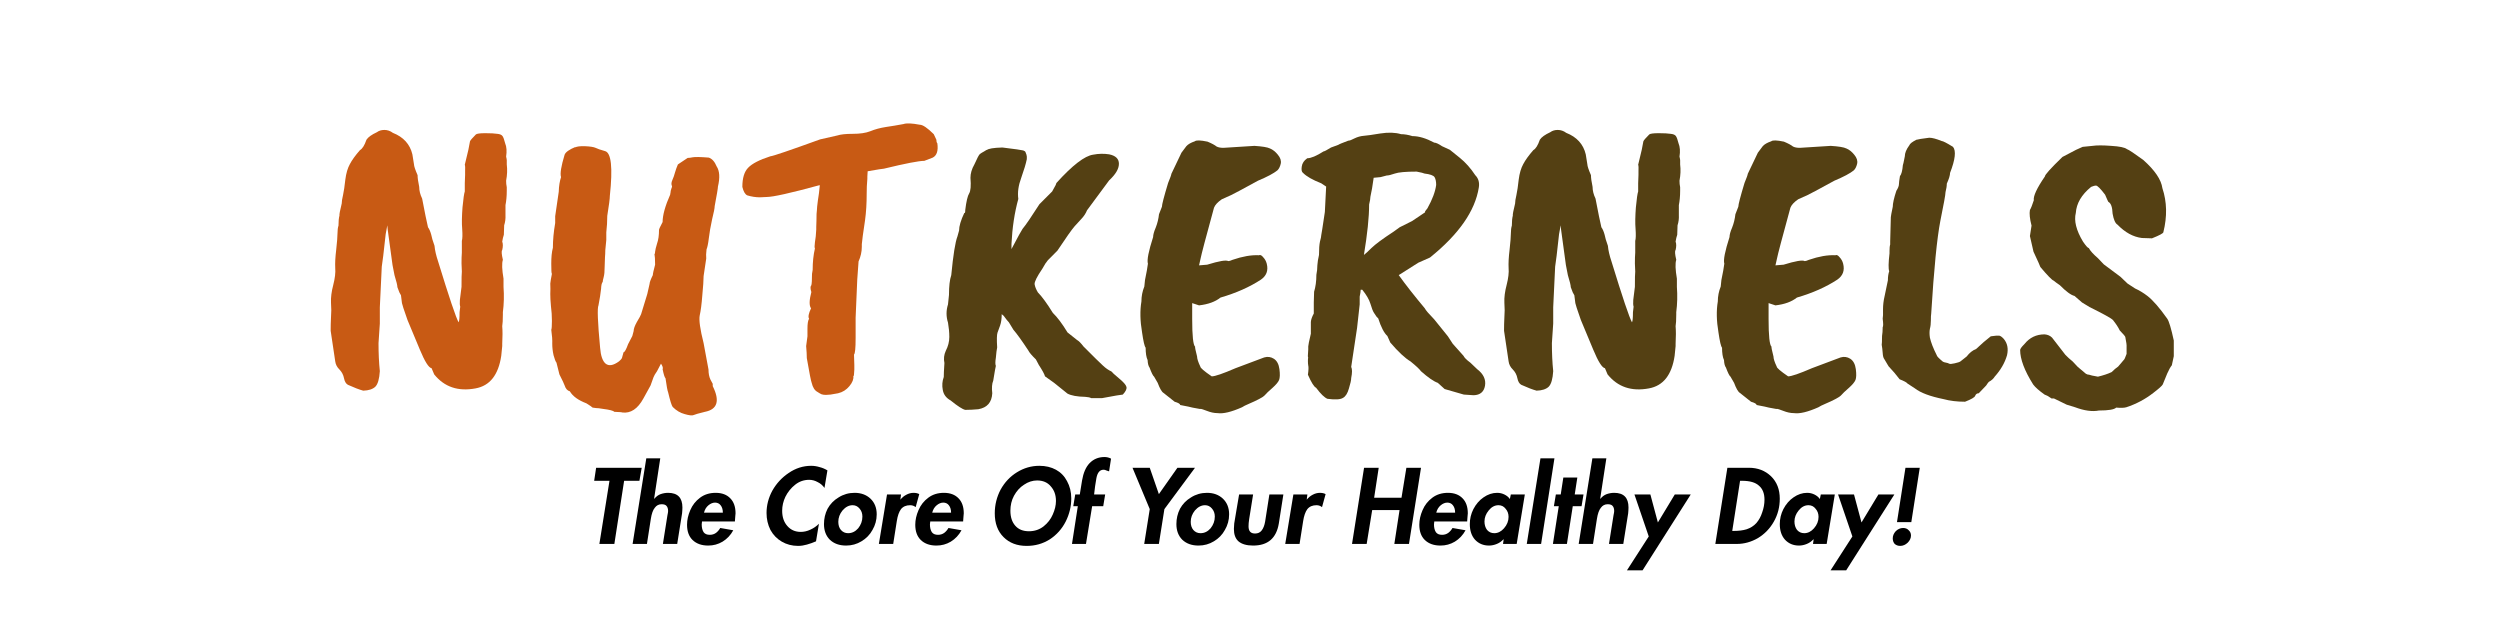
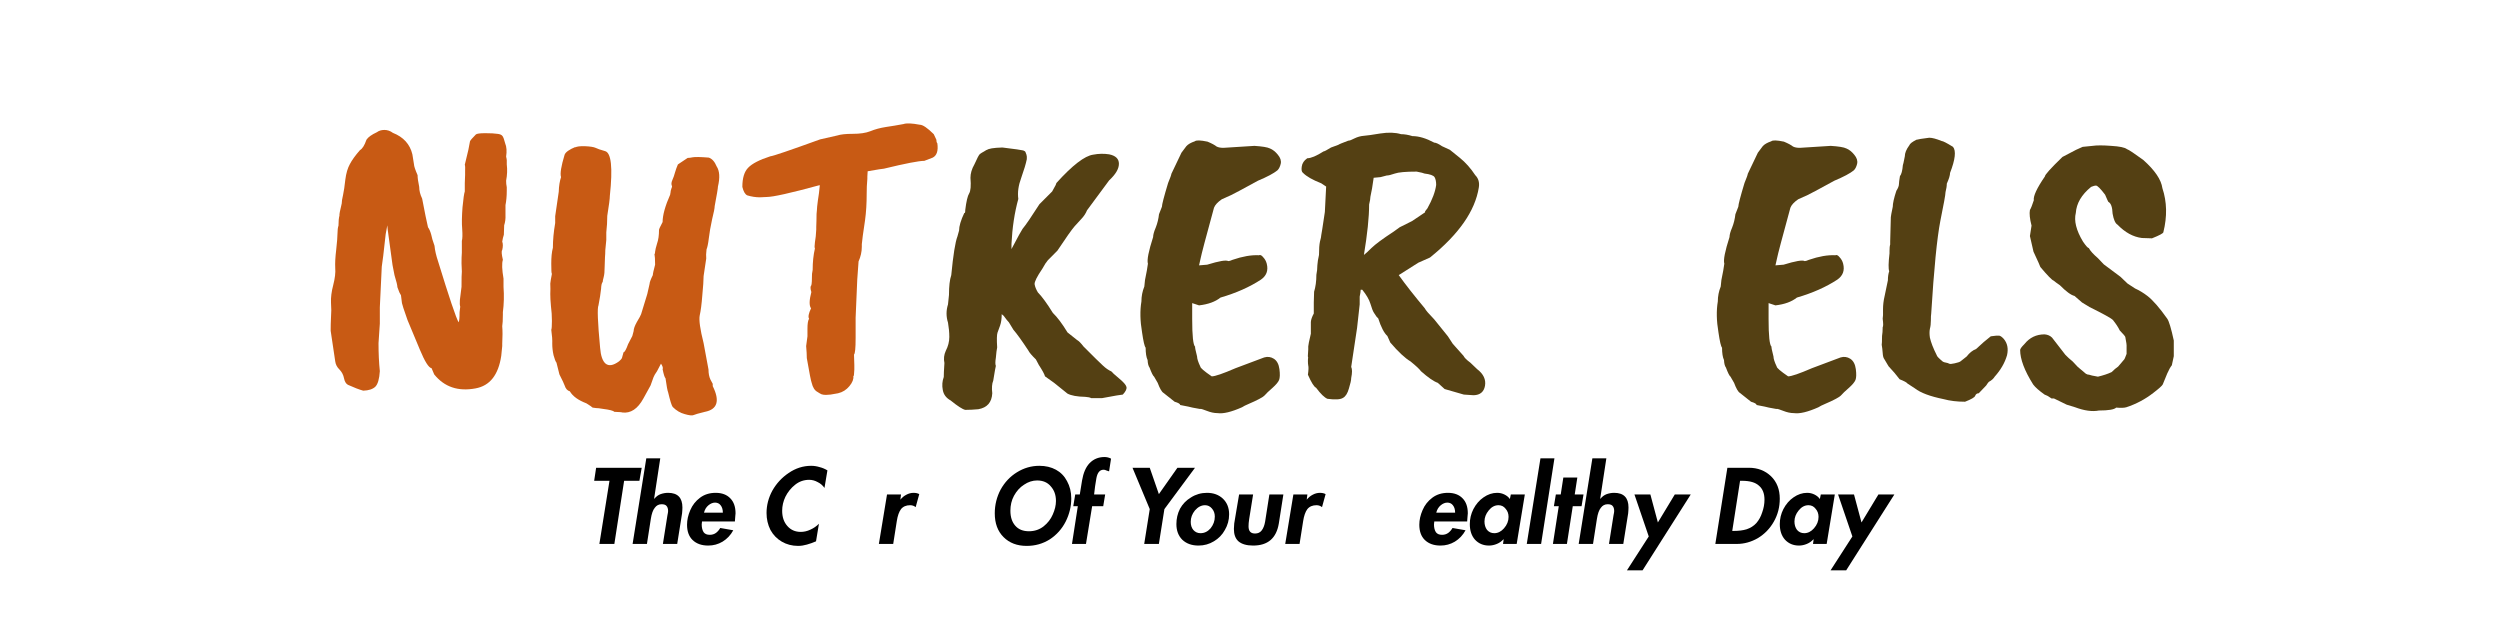
<svg xmlns="http://www.w3.org/2000/svg" width="160" zoomAndPan="magnify" viewBox="0 0 120 30" height="40" preserveAspectRatio="xMidYMid meet" version="1.0">
  <defs>
    <g />
    <clipPath id="9d44a1f222">
      <path d="M 24 0.602 L 27 0.602 L 27 6 L 24 6 Z M 24 0.602 " clip-rule="nonzero" />
    </clipPath>
    <clipPath id="62e364acc0">
      <path d="M 51 2 L 55 2 L 55 6.871 L 51 6.871 Z M 51 2 " clip-rule="nonzero" />
    </clipPath>
    <clipPath id="5c3dc2c7d9">
      <path d="M 60 2 L 64 2 L 64 6.871 L 60 6.871 Z M 60 2 " clip-rule="nonzero" />
    </clipPath>
    <clipPath id="952ecc3895">
      <path d="M 63 1 L 65.75 1 L 65.75 6 L 63 6 Z M 63 1 " clip-rule="nonzero" />
    </clipPath>
    <clipPath id="8902729e1e">
      <rect x="0" width="66" y="0" height="7" />
    </clipPath>
  </defs>
  <g fill="#c85a14" fill-opacity="1">
    <g transform="translate(15.091, 19.049)">
      <g>
        <path d="M 7 -4.328 C 6.977 -4.398 6.973 -4.508 6.984 -4.656 C 7.004 -4.812 7.031 -5.02 7.062 -5.281 C 7.062 -5.676 7.066 -5.922 7.078 -6.016 L 7.062 -6.406 C 7.062 -6.613 7.066 -6.785 7.078 -6.922 L 7.078 -7.484 C 7.109 -7.598 7.113 -7.789 7.094 -8.062 C 7.07 -8.332 7.078 -8.676 7.109 -9.094 C 7.148 -9.52 7.188 -9.773 7.219 -9.859 L 7.219 -10.25 C 7.219 -10.289 7.223 -10.426 7.234 -10.656 L 7.234 -10.797 C 7.242 -10.984 7.238 -11.098 7.219 -11.141 L 7.391 -11.859 L 7.469 -12.266 C 7.488 -12.316 7.582 -12.426 7.75 -12.594 C 7.789 -12.633 7.941 -12.656 8.203 -12.656 C 8.461 -12.656 8.656 -12.645 8.781 -12.625 C 8.906 -12.613 8.988 -12.578 9.031 -12.516 C 9.07 -12.461 9.113 -12.348 9.156 -12.172 C 9.227 -12.004 9.242 -11.789 9.203 -11.531 C 9.223 -11.445 9.234 -11.391 9.234 -11.359 L 9.234 -11.156 C 9.266 -10.906 9.254 -10.645 9.203 -10.375 C 9.203 -10.27 9.211 -10.164 9.234 -10.062 L 9.234 -9.891 C 9.234 -9.629 9.211 -9.398 9.172 -9.203 L 9.172 -8.719 C 9.18 -8.551 9.16 -8.391 9.109 -8.234 C 9.109 -8.18 9.102 -8.031 9.094 -7.781 C 9.062 -7.688 9.035 -7.578 9.016 -7.453 C 9.055 -7.348 9.055 -7.211 9.016 -7.047 C 8.973 -7.004 8.984 -6.848 9.047 -6.578 C 8.992 -6.41 9.004 -6.109 9.078 -5.672 L 9.078 -5.281 C 9.109 -4.863 9.098 -4.457 9.047 -4.062 L 9.047 -3.953 C 9.047 -3.691 9.035 -3.504 9.016 -3.391 C 9.035 -3.172 9.035 -2.891 9.016 -2.547 L 9.016 -2.438 L 8.969 -1.969 C 8.832 -1.051 8.422 -0.531 7.734 -0.406 C 6.898 -0.25 6.238 -0.473 5.75 -1.078 L 5.625 -1.375 C 5.488 -1.395 5.301 -1.691 5.062 -2.266 C 4.707 -3.129 4.508 -3.602 4.469 -3.688 C 4.289 -4.195 4.203 -4.469 4.203 -4.5 L 4.156 -4.875 C 4.145 -4.895 4.117 -4.941 4.078 -5.016 C 4.047 -5.098 4.016 -5.18 3.984 -5.266 C 3.984 -5.348 3.938 -5.539 3.844 -5.844 C 3.844 -5.863 3.812 -6.023 3.75 -6.328 L 3.516 -8.047 C 3.516 -8.086 3.508 -8.148 3.5 -8.234 L 3.422 -7.812 C 3.328 -6.945 3.266 -6.426 3.234 -6.25 L 3.141 -4.297 L 3.141 -3.516 L 3.078 -2.578 C 3.078 -2.098 3.098 -1.648 3.141 -1.234 C 3.117 -0.859 3.047 -0.609 2.922 -0.484 C 2.797 -0.367 2.602 -0.305 2.344 -0.297 C 2.156 -0.348 1.91 -0.441 1.609 -0.578 C 1.516 -0.629 1.453 -0.734 1.422 -0.891 C 1.391 -1.055 1.316 -1.195 1.203 -1.312 C 1.086 -1.426 1.02 -1.555 1 -1.703 L 0.781 -3.172 C 0.781 -3.379 0.785 -3.594 0.797 -3.812 C 0.816 -4.039 0.816 -4.273 0.797 -4.516 C 0.785 -4.766 0.82 -5.051 0.906 -5.375 C 0.988 -5.695 1.02 -5.969 1 -6.188 C 0.988 -6.414 1.004 -6.707 1.047 -7.062 C 1.086 -7.426 1.109 -7.688 1.109 -7.844 C 1.109 -8 1.125 -8.125 1.156 -8.219 C 1.156 -8.426 1.172 -8.586 1.203 -8.703 C 1.191 -8.742 1.227 -8.938 1.312 -9.281 C 1.312 -9.375 1.332 -9.508 1.375 -9.688 C 1.414 -9.875 1.453 -10.117 1.484 -10.422 C 1.523 -10.734 1.598 -10.984 1.703 -11.172 C 1.805 -11.367 1.969 -11.594 2.188 -11.844 C 2.301 -11.906 2.406 -12.07 2.5 -12.344 C 2.582 -12.469 2.75 -12.586 3 -12.703 C 3.094 -12.773 3.211 -12.812 3.359 -12.812 C 3.504 -12.812 3.641 -12.766 3.766 -12.672 C 4.273 -12.473 4.586 -12.129 4.703 -11.641 L 4.781 -11.156 C 4.781 -11.082 4.836 -10.91 4.953 -10.641 C 4.953 -10.516 4.977 -10.328 5.031 -10.078 C 5.031 -9.898 5.078 -9.711 5.172 -9.516 C 5.297 -8.859 5.391 -8.398 5.453 -8.141 C 5.516 -8.055 5.566 -7.938 5.609 -7.781 C 5.629 -7.664 5.68 -7.488 5.766 -7.25 C 5.785 -7.031 5.844 -6.781 5.938 -6.5 C 6.469 -4.77 6.797 -3.797 6.922 -3.578 C 6.953 -3.629 6.969 -3.789 6.969 -4.062 Z M 7 -4.328 " />
      </g>
    </g>
  </g>
  <g fill="#c85a14" fill-opacity="1">
    <g transform="translate(25.461, 19.049)">
      <g>
        <path d="M 1.25 -1.641 C 1.207 -1.691 1.16 -1.812 1.109 -2 C 1.066 -2.195 1.047 -2.379 1.047 -2.547 C 1.055 -2.723 1.039 -2.945 1 -3.219 C 1.02 -3.258 1.031 -3.398 1.031 -3.641 C 1.031 -3.879 1.016 -4.117 0.984 -4.359 C 0.961 -4.598 0.953 -4.789 0.953 -4.938 C 0.961 -5.094 0.961 -5.258 0.953 -5.438 C 0.961 -5.531 0.988 -5.688 1.031 -5.906 C 1.008 -5.914 1 -6.078 1 -6.391 C 1 -6.703 1.023 -6.957 1.078 -7.156 C 1.078 -7.52 1.113 -7.914 1.188 -8.344 L 1.188 -8.672 C 1.27 -9.223 1.328 -9.613 1.359 -9.844 C 1.367 -10.125 1.406 -10.359 1.469 -10.547 C 1.414 -10.711 1.473 -11.07 1.641 -11.625 C 1.691 -11.75 1.867 -11.875 2.172 -12 L 2.141 -11.969 C 2.223 -12.02 2.383 -12.039 2.625 -12.031 C 2.875 -12.02 3.039 -11.992 3.125 -11.953 C 3.207 -11.91 3.359 -11.859 3.578 -11.797 C 3.879 -11.723 3.957 -11.008 3.812 -9.656 C 3.812 -9.52 3.77 -9.195 3.688 -8.688 C 3.688 -8.426 3.672 -8.16 3.641 -7.891 L 3.641 -7.531 L 3.594 -7.047 C 3.594 -6.922 3.586 -6.805 3.578 -6.703 C 3.578 -6.609 3.57 -6.453 3.562 -6.234 C 3.562 -6.023 3.547 -5.863 3.516 -5.75 C 3.484 -5.633 3.469 -5.555 3.469 -5.516 C 3.426 -5.473 3.398 -5.363 3.391 -5.188 C 3.367 -4.969 3.328 -4.703 3.266 -4.391 C 3.203 -4.273 3.227 -3.598 3.344 -2.359 C 3.375 -1.973 3.461 -1.719 3.609 -1.594 C 3.766 -1.469 3.977 -1.504 4.25 -1.703 C 4.332 -1.773 4.379 -1.828 4.391 -1.859 L 4.469 -2.141 C 4.52 -2.141 4.594 -2.27 4.688 -2.531 L 4.891 -2.922 L 4.953 -3.156 C 4.953 -3.258 5.004 -3.406 5.109 -3.594 C 5.223 -3.781 5.289 -3.906 5.312 -3.969 L 5.609 -4.938 L 5.719 -5.422 C 5.719 -5.492 5.77 -5.633 5.875 -5.844 C 5.875 -5.906 5.91 -6.07 5.984 -6.344 C 5.984 -6.594 5.973 -6.766 5.953 -6.859 C 5.973 -6.859 5.984 -6.895 5.984 -6.969 C 5.992 -7.051 6.023 -7.18 6.078 -7.359 C 6.141 -7.535 6.172 -7.754 6.172 -8.016 C 6.172 -8.047 6.227 -8.172 6.344 -8.391 C 6.344 -8.723 6.469 -9.172 6.719 -9.734 C 6.695 -9.711 6.695 -9.723 6.719 -9.766 C 6.727 -9.816 6.734 -9.859 6.734 -9.891 C 6.742 -9.922 6.754 -9.957 6.766 -10 C 6.785 -10.039 6.797 -10.078 6.797 -10.109 C 6.754 -10.191 6.758 -10.289 6.812 -10.406 C 6.863 -10.52 6.906 -10.641 6.938 -10.766 C 6.977 -10.898 7.023 -11.031 7.078 -11.156 L 7.547 -11.469 C 7.609 -11.469 7.691 -11.477 7.797 -11.5 C 7.91 -11.52 8.164 -11.516 8.562 -11.484 C 8.719 -11.43 8.844 -11.289 8.938 -11.062 C 9.082 -10.844 9.102 -10.52 9 -10.094 C 9 -10.008 8.945 -9.695 8.844 -9.156 C 8.844 -9.062 8.801 -8.848 8.719 -8.516 C 8.645 -8.18 8.594 -7.879 8.562 -7.609 C 8.531 -7.348 8.492 -7.172 8.453 -7.078 C 8.43 -6.898 8.426 -6.754 8.438 -6.641 L 8.312 -5.797 C 8.312 -5.598 8.289 -5.289 8.25 -4.875 C 8.219 -4.457 8.176 -4.133 8.125 -3.906 C 8.082 -3.688 8.145 -3.242 8.312 -2.578 L 8.547 -1.312 C 8.547 -1.125 8.578 -0.961 8.641 -0.828 C 8.711 -0.691 8.75 -0.625 8.75 -0.625 L 8.75 -0.516 C 9.102 0.191 8.977 0.602 8.375 0.719 C 8.082 0.789 7.898 0.844 7.828 0.875 C 7.766 0.906 7.625 0.891 7.406 0.828 C 7.195 0.773 7.004 0.66 6.828 0.484 C 6.773 0.41 6.703 0.176 6.609 -0.219 C 6.578 -0.289 6.535 -0.516 6.484 -0.891 C 6.441 -0.93 6.395 -1.078 6.344 -1.328 C 6.375 -1.379 6.348 -1.469 6.266 -1.594 C 6.172 -1.406 6.109 -1.285 6.078 -1.234 C 5.984 -1.098 5.926 -1 5.906 -0.938 C 5.883 -0.875 5.836 -0.742 5.766 -0.547 L 5.422 0.078 C 5.148 0.578 4.812 0.801 4.406 0.75 C 4.395 0.738 4.27 0.727 4.031 0.719 C 3.977 0.664 3.797 0.617 3.484 0.578 C 3.43 0.566 3.363 0.555 3.281 0.547 C 3.207 0.547 3.109 0.535 2.984 0.516 C 2.953 0.484 2.852 0.414 2.688 0.312 C 2.301 0.164 2.035 -0.023 1.891 -0.266 C 1.773 -0.297 1.691 -0.391 1.641 -0.547 C 1.617 -0.617 1.535 -0.797 1.391 -1.078 Z M 1.25 -1.641 " />
      </g>
    </g>
  </g>
  <g fill="#c85a14" fill-opacity="1">
    <g transform="translate(35.289, 19.049)">
      <g>
        <path d="M 6.344 -10.469 C 6.32 -10.227 6.312 -9.988 6.312 -9.75 C 6.312 -9.281 6.285 -8.859 6.234 -8.484 C 6.18 -8.117 6.145 -7.867 6.125 -7.734 C 6.113 -7.598 6.098 -7.461 6.078 -7.328 L 6.078 -7.203 C 6.078 -6.961 6.023 -6.727 5.922 -6.5 L 5.859 -5.625 L 5.781 -3.797 L 5.781 -2.828 C 5.781 -2.336 5.754 -2.07 5.703 -2.031 L 5.719 -1.531 L 5.719 -1.312 L 5.703 -1.078 C 5.703 -1.023 5.691 -1 5.672 -1 C 5.691 -0.852 5.629 -0.691 5.484 -0.516 C 5.336 -0.336 5.156 -0.223 4.938 -0.172 L 4.578 -0.109 C 4.523 -0.109 4.453 -0.102 4.359 -0.094 C 4.273 -0.094 4.203 -0.102 4.141 -0.125 C 4.078 -0.156 4.016 -0.191 3.953 -0.234 C 3.816 -0.305 3.723 -0.453 3.672 -0.672 C 3.641 -0.742 3.562 -1.141 3.438 -1.859 C 3.438 -2.016 3.426 -2.207 3.406 -2.438 L 3.469 -2.906 L 3.469 -3.266 C 3.469 -3.504 3.492 -3.664 3.547 -3.75 C 3.492 -3.832 3.523 -4 3.641 -4.25 C 3.547 -4.375 3.551 -4.633 3.656 -5.031 C 3.602 -5.195 3.602 -5.305 3.656 -5.359 C 3.676 -5.43 3.688 -5.613 3.688 -5.906 L 3.719 -6.094 C 3.719 -6.469 3.754 -6.812 3.828 -7.125 C 3.805 -7.156 3.805 -7.254 3.828 -7.422 C 3.859 -7.586 3.879 -7.789 3.891 -8.031 L 3.891 -8.156 C 3.898 -8.352 3.906 -8.562 3.906 -8.781 L 3.922 -8.953 C 3.922 -9.035 3.938 -9.191 3.969 -9.422 C 4.008 -9.648 4.039 -9.895 4.062 -10.156 L 4.031 -10.156 C 2.656 -9.781 1.816 -9.594 1.516 -9.594 L 1.188 -9.578 C 0.988 -9.578 0.785 -9.609 0.578 -9.672 C 0.473 -9.723 0.395 -9.859 0.344 -10.078 C 0.344 -10.504 0.438 -10.812 0.625 -11 C 0.812 -11.195 1.164 -11.379 1.688 -11.547 C 1.812 -11.555 2.609 -11.828 4.078 -12.359 L 4.906 -12.547 C 5.062 -12.598 5.305 -12.625 5.641 -12.625 C 5.984 -12.625 6.266 -12.664 6.484 -12.75 C 6.711 -12.844 6.961 -12.91 7.234 -12.953 C 7.504 -12.992 7.785 -13.039 8.078 -13.094 C 8.223 -13.145 8.484 -13.133 8.859 -13.062 C 9.004 -13.062 9.227 -12.91 9.531 -12.609 L 9.656 -12.344 C 9.656 -12.258 9.672 -12.203 9.703 -12.172 C 9.754 -11.816 9.68 -11.586 9.484 -11.484 C 9.398 -11.453 9.266 -11.398 9.078 -11.328 C 8.816 -11.328 8.172 -11.203 7.141 -10.953 C 7.086 -10.953 6.828 -10.91 6.359 -10.828 L 6.344 -10.578 Z M 6.344 -10.469 " />
      </g>
    </g>
  </g>
  <g fill="#544013" fill-opacity="1">
    <g transform="translate(44.52, 19.049)">
      <g>
        <path d="M 3.594 -11.969 C 4.195 -11.895 4.531 -11.848 4.594 -11.828 C 4.656 -11.805 4.691 -11.781 4.703 -11.75 C 4.711 -11.719 4.727 -11.676 4.75 -11.625 C 4.77 -11.57 4.773 -11.5 4.766 -11.406 C 4.723 -11.188 4.633 -10.891 4.5 -10.516 C 4.363 -10.148 4.316 -9.812 4.359 -9.5 C 4.18 -8.852 4.07 -8.133 4.031 -7.344 L 4.031 -7.094 C 4.344 -7.688 4.52 -8.008 4.562 -8.062 C 4.719 -8.25 4.988 -8.645 5.375 -9.25 L 5.984 -9.859 C 5.992 -9.879 6.023 -9.938 6.078 -10.031 C 6.141 -10.133 6.176 -10.211 6.188 -10.266 C 6.957 -11.117 7.547 -11.57 7.953 -11.625 C 8.211 -11.676 8.469 -11.68 8.719 -11.641 C 9.031 -11.578 9.188 -11.426 9.188 -11.188 C 9.188 -10.945 9.031 -10.68 8.719 -10.391 L 7.656 -8.953 C 7.602 -8.816 7.516 -8.68 7.391 -8.547 C 7.336 -8.484 7.227 -8.363 7.062 -8.188 C 6.926 -8.031 6.648 -7.641 6.234 -7.016 L 5.781 -6.562 C 5.707 -6.477 5.617 -6.344 5.516 -6.156 C 5.254 -5.77 5.129 -5.52 5.141 -5.406 C 5.16 -5.289 5.211 -5.16 5.297 -5.016 C 5.492 -4.816 5.734 -4.488 6.016 -4.031 C 6.234 -3.82 6.469 -3.508 6.719 -3.094 L 7.172 -2.734 C 7.266 -2.68 7.367 -2.578 7.484 -2.422 C 7.973 -1.93 8.285 -1.625 8.422 -1.5 C 8.555 -1.375 8.691 -1.281 8.828 -1.219 C 8.859 -1.176 8.977 -1.066 9.188 -0.891 C 9.406 -0.711 9.523 -0.578 9.547 -0.484 C 9.578 -0.391 9.52 -0.266 9.375 -0.109 C 9.312 -0.109 8.977 -0.051 8.375 0.062 L 7.859 0.062 C 7.805 0.031 7.711 0.008 7.578 0 C 7.18 -0.008 6.895 -0.062 6.719 -0.156 L 6.078 -0.672 L 5.641 -0.984 C 5.609 -1.098 5.508 -1.281 5.344 -1.531 L 5.203 -1.797 C 5.004 -1.992 4.883 -2.133 4.844 -2.219 C 4.531 -2.695 4.289 -3.031 4.125 -3.219 L 3.906 -3.578 C 3.852 -3.629 3.77 -3.734 3.656 -3.891 L 3.562 -3.969 C 3.562 -3.75 3.535 -3.566 3.484 -3.422 C 3.43 -3.285 3.391 -3.172 3.359 -3.078 C 3.328 -2.984 3.32 -2.75 3.344 -2.375 C 3.32 -2.27 3.301 -2.102 3.281 -1.875 C 3.25 -1.688 3.25 -1.555 3.281 -1.484 C 3.27 -1.461 3.227 -1.227 3.156 -0.781 C 3.094 -0.633 3.078 -0.43 3.109 -0.172 C 3.086 0.266 2.863 0.52 2.438 0.594 C 2.227 0.613 2.02 0.625 1.812 0.625 C 1.676 0.594 1.441 0.441 1.109 0.172 C 0.898 0.055 0.773 -0.109 0.734 -0.328 C 0.691 -0.547 0.707 -0.754 0.781 -0.953 C 0.781 -1.066 0.789 -1.289 0.812 -1.625 C 0.77 -1.82 0.789 -2.016 0.875 -2.203 C 0.988 -2.422 1.047 -2.645 1.047 -2.875 C 1.047 -3.102 1.023 -3.332 0.984 -3.562 C 0.891 -3.852 0.891 -4.145 0.984 -4.438 L 1.031 -4.891 C 1.031 -5.305 1.066 -5.625 1.141 -5.844 C 1.234 -6.812 1.332 -7.43 1.438 -7.703 L 1.516 -7.984 C 1.516 -8.191 1.598 -8.473 1.766 -8.828 C 1.797 -8.805 1.812 -8.852 1.812 -8.969 C 1.863 -9.383 1.926 -9.648 2 -9.766 C 2.07 -9.879 2.094 -10.129 2.062 -10.516 C 2.062 -10.723 2.125 -10.938 2.25 -11.156 C 2.383 -11.457 2.473 -11.625 2.516 -11.656 C 2.566 -11.688 2.598 -11.707 2.609 -11.719 C 2.617 -11.727 2.656 -11.75 2.719 -11.781 C 2.789 -11.82 2.832 -11.848 2.844 -11.859 L 2.844 -11.844 C 2.914 -11.914 3.164 -11.957 3.594 -11.969 Z M 3.594 -11.969 " />
      </g>
    </g>
  </g>
  <g fill="#544013" fill-opacity="1">
    <g transform="translate(54.116, 19.049)">
      <g>
        <path d="M 3.109 -4.5 L 3.109 -3.734 C 3.109 -2.93 3.156 -2.488 3.25 -2.406 C 3.238 -2.383 3.27 -2.227 3.344 -1.938 C 3.344 -1.832 3.395 -1.672 3.5 -1.453 C 3.5 -1.391 3.68 -1.234 4.047 -0.984 C 4.203 -0.984 4.582 -1.113 5.188 -1.375 L 6.562 -1.891 C 6.727 -1.941 6.883 -1.922 7.031 -1.828 C 7.176 -1.734 7.266 -1.566 7.297 -1.328 C 7.328 -1.086 7.32 -0.914 7.281 -0.812 C 7.238 -0.707 7.129 -0.578 6.953 -0.422 C 6.773 -0.266 6.66 -0.156 6.609 -0.094 C 6.555 -0.031 6.457 0.035 6.312 0.109 C 6.176 0.18 6.02 0.254 5.844 0.328 C 5.676 0.398 5.562 0.457 5.5 0.5 C 4.988 0.727 4.598 0.82 4.328 0.781 C 4.16 0.781 3.988 0.742 3.812 0.672 C 3.645 0.609 3.551 0.578 3.531 0.578 C 3.508 0.586 3.457 0.582 3.375 0.562 C 3.289 0.551 3.207 0.535 3.125 0.516 C 3.051 0.492 2.852 0.453 2.531 0.391 C 2.531 0.336 2.441 0.285 2.266 0.234 L 1.734 -0.188 C 1.648 -0.238 1.555 -0.398 1.453 -0.672 L 1.281 -0.969 C 1.227 -1.008 1.156 -1.156 1.062 -1.406 C 1.008 -1.477 0.977 -1.598 0.969 -1.766 C 0.906 -1.898 0.875 -2.098 0.875 -2.359 C 0.82 -2.422 0.766 -2.664 0.703 -3.094 C 0.609 -3.645 0.598 -4.141 0.672 -4.578 C 0.672 -4.828 0.719 -5.066 0.812 -5.297 C 0.82 -5.398 0.832 -5.504 0.844 -5.609 C 0.914 -5.941 0.961 -6.203 0.984 -6.391 C 0.93 -6.566 1.016 -6.992 1.234 -7.672 C 1.234 -7.773 1.273 -7.926 1.359 -8.125 C 1.441 -8.332 1.492 -8.547 1.516 -8.766 L 1.656 -9.125 C 1.656 -9.227 1.754 -9.609 1.953 -10.266 C 2.055 -10.516 2.109 -10.66 2.109 -10.703 L 2.594 -11.719 L 2.828 -12.031 C 2.91 -12.125 3.047 -12.203 3.234 -12.266 C 3.305 -12.328 3.508 -12.32 3.844 -12.25 C 4.051 -12.164 4.195 -12.086 4.281 -12.016 C 4.363 -11.973 4.473 -11.953 4.609 -11.953 L 6.094 -12.047 C 6.469 -12.023 6.719 -11.984 6.844 -11.922 C 6.977 -11.867 7.102 -11.77 7.219 -11.625 C 7.344 -11.477 7.391 -11.332 7.359 -11.188 C 7.328 -11.051 7.273 -10.945 7.203 -10.875 C 7.023 -10.727 6.711 -10.562 6.266 -10.375 C 5.484 -9.945 5.055 -9.719 4.984 -9.688 L 4.531 -9.484 C 4.332 -9.348 4.207 -9.211 4.156 -9.078 C 3.758 -7.629 3.547 -6.82 3.516 -6.656 C 3.484 -6.5 3.461 -6.406 3.453 -6.375 C 3.441 -6.344 3.438 -6.32 3.438 -6.312 L 3.828 -6.344 C 4.398 -6.52 4.738 -6.578 4.844 -6.516 C 4.883 -6.516 4.953 -6.535 5.047 -6.578 C 5.523 -6.742 5.945 -6.816 6.312 -6.797 C 6.375 -6.828 6.441 -6.797 6.516 -6.703 C 6.598 -6.617 6.656 -6.516 6.688 -6.391 C 6.77 -6.066 6.676 -5.812 6.406 -5.625 C 5.863 -5.27 5.219 -4.984 4.469 -4.766 C 4.219 -4.566 3.875 -4.441 3.438 -4.391 Z M 3.109 -4.5 " />
      </g>
    </g>
  </g>
  <g fill="#544013" fill-opacity="1">
    <g transform="translate(61.874, 19.049)">
      <g>
        <path d="M 3.844 -9.234 C 3.844 -8.617 3.758 -7.812 3.594 -6.812 C 3.676 -6.875 3.797 -6.984 3.953 -7.141 C 4.129 -7.316 4.488 -7.582 5.031 -7.938 L 5.312 -8.141 L 5.906 -8.438 L 6.531 -8.859 C 6.508 -8.879 6.547 -8.941 6.641 -9.047 C 6.879 -9.473 7.02 -9.848 7.062 -10.172 C 7.062 -10.336 7.035 -10.461 6.984 -10.547 C 6.93 -10.629 6.77 -10.688 6.5 -10.719 C 6.469 -10.738 6.344 -10.77 6.125 -10.812 C 5.602 -10.812 5.254 -10.781 5.078 -10.719 C 4.898 -10.656 4.77 -10.625 4.688 -10.625 L 4.391 -10.547 L 4.062 -10.516 L 3.984 -10 C 3.984 -9.988 3.957 -9.859 3.906 -9.609 C 3.906 -9.523 3.883 -9.398 3.844 -9.234 Z M 7.141 -0.672 C 6.941 -0.742 6.672 -0.93 6.328 -1.234 C 6.266 -1.328 6.098 -1.484 5.828 -1.703 C 5.566 -1.859 5.242 -2.16 4.859 -2.609 C 4.859 -2.617 4.812 -2.723 4.719 -2.922 C 4.562 -3.066 4.414 -3.348 4.281 -3.766 C 4.258 -3.785 4.234 -3.812 4.203 -3.844 C 4.18 -3.883 4.141 -3.945 4.078 -4.031 C 4.023 -4.113 3.969 -4.258 3.906 -4.469 C 3.844 -4.676 3.711 -4.898 3.516 -5.141 L 3.438 -5.141 C 3.438 -5.066 3.422 -4.957 3.391 -4.812 L 3.391 -4.438 L 3.266 -3.312 L 2.984 -1.438 C 3.035 -1.332 3.035 -1.156 2.984 -0.906 C 2.984 -0.801 2.945 -0.633 2.875 -0.406 C 2.812 -0.176 2.719 -0.023 2.594 0.047 C 2.469 0.129 2.219 0.145 1.844 0.094 C 1.707 0.039 1.523 -0.133 1.297 -0.438 C 1.203 -0.477 1.07 -0.688 0.906 -1.062 C 0.938 -1.289 0.941 -1.438 0.922 -1.5 C 0.91 -1.562 0.906 -1.633 0.906 -1.719 C 0.906 -1.812 0.91 -1.867 0.922 -1.891 C 0.898 -1.867 0.898 -2 0.922 -2.281 L 0.922 -2.422 C 0.922 -2.473 0.961 -2.676 1.047 -3.031 C 1.047 -3.301 1.047 -3.488 1.047 -3.594 C 1.055 -3.707 1.102 -3.844 1.188 -4 L 1.188 -4.531 L 1.203 -5.047 C 1.273 -5.273 1.312 -5.547 1.312 -5.859 C 1.344 -6.016 1.359 -6.164 1.359 -6.312 C 1.367 -6.457 1.395 -6.625 1.438 -6.812 C 1.438 -7.094 1.453 -7.305 1.484 -7.453 C 1.523 -7.598 1.547 -7.703 1.547 -7.766 C 1.555 -7.828 1.57 -7.922 1.594 -8.047 L 1.719 -8.875 L 1.781 -10.094 L 1.547 -10.25 C 1.129 -10.414 0.836 -10.582 0.672 -10.75 C 0.609 -10.789 0.586 -10.891 0.609 -11.047 C 0.629 -11.211 0.719 -11.348 0.875 -11.453 C 1.051 -11.453 1.312 -11.562 1.656 -11.781 C 1.695 -11.781 1.816 -11.844 2.016 -11.969 L 2.359 -12.094 C 2.398 -12.125 2.562 -12.191 2.844 -12.297 C 2.906 -12.297 3.004 -12.332 3.141 -12.406 C 3.285 -12.477 3.438 -12.52 3.594 -12.531 C 3.727 -12.539 3.988 -12.578 4.375 -12.641 C 4.77 -12.703 5.102 -12.691 5.375 -12.609 C 5.539 -12.609 5.723 -12.578 5.922 -12.516 C 6.234 -12.516 6.582 -12.41 6.969 -12.203 C 7.051 -12.203 7.176 -12.145 7.344 -12.031 L 7.719 -11.859 L 8.203 -11.469 C 8.473 -11.25 8.719 -10.973 8.938 -10.641 C 9.094 -10.484 9.148 -10.285 9.109 -10.047 C 8.93 -8.922 8.148 -7.801 6.766 -6.688 L 6.203 -6.438 L 5.266 -5.844 C 5.586 -5.395 6.004 -4.863 6.516 -4.25 C 6.555 -4.164 6.707 -3.988 6.969 -3.719 L 7.625 -2.906 L 7.859 -2.547 L 8.375 -1.969 C 8.414 -1.883 8.523 -1.773 8.703 -1.641 L 9.031 -1.328 C 9.332 -1.098 9.457 -0.832 9.406 -0.531 C 9.352 -0.238 9.172 -0.086 8.859 -0.078 L 8.391 -0.109 L 7.469 -0.375 Z M 7.141 -0.672 " />
      </g>
    </g>
  </g>
  <g fill="#544013" fill-opacity="1">
    <g transform="translate(71.413, 19.049)">
      <g>
-         <path d="M 7 -4.328 C 6.977 -4.398 6.973 -4.508 6.984 -4.656 C 7.004 -4.812 7.031 -5.02 7.062 -5.281 C 7.062 -5.676 7.066 -5.922 7.078 -6.016 L 7.062 -6.406 C 7.062 -6.613 7.066 -6.785 7.078 -6.922 L 7.078 -7.484 C 7.109 -7.598 7.113 -7.789 7.094 -8.062 C 7.07 -8.332 7.078 -8.676 7.109 -9.094 C 7.148 -9.52 7.188 -9.773 7.219 -9.859 L 7.219 -10.25 C 7.219 -10.289 7.223 -10.426 7.234 -10.656 L 7.234 -10.797 C 7.242 -10.984 7.238 -11.098 7.219 -11.141 L 7.391 -11.859 L 7.469 -12.266 C 7.488 -12.316 7.582 -12.426 7.75 -12.594 C 7.789 -12.633 7.941 -12.656 8.203 -12.656 C 8.461 -12.656 8.656 -12.645 8.781 -12.625 C 8.906 -12.613 8.988 -12.578 9.031 -12.516 C 9.07 -12.461 9.113 -12.348 9.156 -12.172 C 9.227 -12.004 9.242 -11.789 9.203 -11.531 C 9.223 -11.445 9.234 -11.391 9.234 -11.359 L 9.234 -11.156 C 9.266 -10.906 9.254 -10.645 9.203 -10.375 C 9.203 -10.27 9.211 -10.164 9.234 -10.062 L 9.234 -9.891 C 9.234 -9.629 9.211 -9.398 9.172 -9.203 L 9.172 -8.719 C 9.18 -8.551 9.16 -8.391 9.109 -8.234 C 9.109 -8.18 9.102 -8.031 9.094 -7.781 C 9.062 -7.688 9.035 -7.578 9.016 -7.453 C 9.055 -7.348 9.055 -7.211 9.016 -7.047 C 8.973 -7.004 8.984 -6.848 9.047 -6.578 C 8.992 -6.41 9.004 -6.109 9.078 -5.672 L 9.078 -5.281 C 9.109 -4.863 9.098 -4.457 9.047 -4.062 L 9.047 -3.953 C 9.047 -3.691 9.035 -3.504 9.016 -3.391 C 9.035 -3.172 9.035 -2.891 9.016 -2.547 L 9.016 -2.438 L 8.969 -1.969 C 8.832 -1.051 8.422 -0.531 7.734 -0.406 C 6.898 -0.25 6.238 -0.473 5.75 -1.078 L 5.625 -1.375 C 5.488 -1.395 5.301 -1.691 5.062 -2.266 C 4.707 -3.129 4.508 -3.602 4.469 -3.688 C 4.289 -4.195 4.203 -4.469 4.203 -4.5 L 4.156 -4.875 C 4.145 -4.895 4.117 -4.941 4.078 -5.016 C 4.047 -5.098 4.016 -5.18 3.984 -5.266 C 3.984 -5.348 3.938 -5.539 3.844 -5.844 C 3.844 -5.863 3.812 -6.023 3.75 -6.328 L 3.516 -8.047 C 3.516 -8.086 3.508 -8.148 3.5 -8.234 L 3.422 -7.812 C 3.328 -6.945 3.266 -6.426 3.234 -6.25 L 3.141 -4.297 L 3.141 -3.516 L 3.078 -2.578 C 3.078 -2.098 3.098 -1.648 3.141 -1.234 C 3.117 -0.859 3.047 -0.609 2.922 -0.484 C 2.797 -0.367 2.602 -0.305 2.344 -0.297 C 2.156 -0.348 1.91 -0.441 1.609 -0.578 C 1.516 -0.629 1.453 -0.734 1.422 -0.891 C 1.391 -1.055 1.316 -1.195 1.203 -1.312 C 1.086 -1.426 1.02 -1.555 1 -1.703 L 0.781 -3.172 C 0.781 -3.379 0.785 -3.594 0.797 -3.812 C 0.816 -4.039 0.816 -4.273 0.797 -4.516 C 0.785 -4.766 0.82 -5.051 0.906 -5.375 C 0.988 -5.695 1.02 -5.969 1 -6.188 C 0.988 -6.414 1.004 -6.707 1.047 -7.062 C 1.086 -7.426 1.109 -7.688 1.109 -7.844 C 1.109 -8 1.125 -8.125 1.156 -8.219 C 1.156 -8.426 1.172 -8.586 1.203 -8.703 C 1.191 -8.742 1.227 -8.938 1.312 -9.281 C 1.312 -9.375 1.332 -9.508 1.375 -9.688 C 1.414 -9.875 1.453 -10.117 1.484 -10.422 C 1.523 -10.734 1.598 -10.984 1.703 -11.172 C 1.805 -11.367 1.969 -11.594 2.188 -11.844 C 2.301 -11.906 2.406 -12.07 2.5 -12.344 C 2.582 -12.469 2.75 -12.586 3 -12.703 C 3.094 -12.773 3.211 -12.812 3.359 -12.812 C 3.504 -12.812 3.641 -12.766 3.766 -12.672 C 4.273 -12.473 4.586 -12.129 4.703 -11.641 L 4.781 -11.156 C 4.781 -11.082 4.836 -10.91 4.953 -10.641 C 4.953 -10.516 4.977 -10.328 5.031 -10.078 C 5.031 -9.898 5.078 -9.711 5.172 -9.516 C 5.297 -8.859 5.391 -8.398 5.453 -8.141 C 5.516 -8.055 5.566 -7.938 5.609 -7.781 C 5.629 -7.664 5.68 -7.488 5.766 -7.25 C 5.785 -7.031 5.844 -6.781 5.938 -6.5 C 6.469 -4.77 6.797 -3.797 6.922 -3.578 C 6.953 -3.629 6.969 -3.789 6.969 -4.062 Z M 7 -4.328 " />
-       </g>
+         </g>
    </g>
  </g>
  <g fill="#544013" fill-opacity="1">
    <g transform="translate(81.783, 19.049)">
      <g>
        <path d="M 3.109 -4.5 L 3.109 -3.734 C 3.109 -2.93 3.156 -2.488 3.25 -2.406 C 3.238 -2.383 3.27 -2.227 3.344 -1.938 C 3.344 -1.832 3.395 -1.672 3.5 -1.453 C 3.5 -1.391 3.68 -1.234 4.047 -0.984 C 4.203 -0.984 4.582 -1.113 5.188 -1.375 L 6.562 -1.891 C 6.727 -1.941 6.883 -1.922 7.031 -1.828 C 7.176 -1.734 7.266 -1.566 7.297 -1.328 C 7.328 -1.086 7.32 -0.914 7.281 -0.812 C 7.238 -0.707 7.129 -0.578 6.953 -0.422 C 6.773 -0.266 6.66 -0.156 6.609 -0.094 C 6.555 -0.031 6.457 0.035 6.312 0.109 C 6.176 0.18 6.02 0.254 5.844 0.328 C 5.676 0.398 5.562 0.457 5.5 0.5 C 4.988 0.727 4.598 0.82 4.328 0.781 C 4.16 0.781 3.988 0.742 3.812 0.672 C 3.645 0.609 3.551 0.578 3.531 0.578 C 3.508 0.586 3.457 0.582 3.375 0.562 C 3.289 0.551 3.207 0.535 3.125 0.516 C 3.051 0.492 2.852 0.453 2.531 0.391 C 2.531 0.336 2.441 0.285 2.266 0.234 L 1.734 -0.188 C 1.648 -0.238 1.555 -0.398 1.453 -0.672 L 1.281 -0.969 C 1.227 -1.008 1.156 -1.156 1.062 -1.406 C 1.008 -1.477 0.977 -1.598 0.969 -1.766 C 0.906 -1.898 0.875 -2.098 0.875 -2.359 C 0.82 -2.422 0.766 -2.664 0.703 -3.094 C 0.609 -3.645 0.598 -4.141 0.672 -4.578 C 0.672 -4.828 0.719 -5.066 0.812 -5.297 C 0.82 -5.398 0.832 -5.504 0.844 -5.609 C 0.914 -5.941 0.961 -6.203 0.984 -6.391 C 0.93 -6.566 1.016 -6.992 1.234 -7.672 C 1.234 -7.773 1.273 -7.926 1.359 -8.125 C 1.441 -8.332 1.492 -8.547 1.516 -8.766 L 1.656 -9.125 C 1.656 -9.227 1.754 -9.609 1.953 -10.266 C 2.055 -10.516 2.109 -10.66 2.109 -10.703 L 2.594 -11.719 L 2.828 -12.031 C 2.91 -12.125 3.047 -12.203 3.234 -12.266 C 3.305 -12.328 3.508 -12.32 3.844 -12.25 C 4.051 -12.164 4.195 -12.086 4.281 -12.016 C 4.363 -11.973 4.473 -11.953 4.609 -11.953 L 6.094 -12.047 C 6.469 -12.023 6.719 -11.984 6.844 -11.922 C 6.977 -11.867 7.102 -11.77 7.219 -11.625 C 7.344 -11.477 7.391 -11.332 7.359 -11.188 C 7.328 -11.051 7.273 -10.945 7.203 -10.875 C 7.023 -10.727 6.711 -10.562 6.266 -10.375 C 5.484 -9.945 5.055 -9.719 4.984 -9.688 L 4.531 -9.484 C 4.332 -9.348 4.207 -9.211 4.156 -9.078 C 3.758 -7.629 3.547 -6.82 3.516 -6.656 C 3.484 -6.5 3.461 -6.406 3.453 -6.375 C 3.441 -6.344 3.438 -6.32 3.438 -6.312 L 3.828 -6.344 C 4.398 -6.52 4.738 -6.578 4.844 -6.516 C 4.883 -6.516 4.953 -6.535 5.047 -6.578 C 5.523 -6.742 5.945 -6.816 6.312 -6.797 C 6.375 -6.828 6.441 -6.797 6.516 -6.703 C 6.598 -6.617 6.656 -6.516 6.688 -6.391 C 6.77 -6.066 6.676 -5.812 6.406 -5.625 C 5.863 -5.27 5.219 -4.984 4.469 -4.766 C 4.219 -4.566 3.875 -4.441 3.438 -4.391 Z M 3.109 -4.5 " />
      </g>
    </g>
  </g>
  <g fill="#544013" fill-opacity="1">
    <g transform="translate(89.541, 19.049)">
      <g>
        <path d="M 3.156 -3.984 C 3.145 -3.93 3.141 -3.828 3.141 -3.672 C 3.141 -3.516 3.125 -3.379 3.094 -3.266 C 3.07 -3.148 3.07 -3.008 3.094 -2.844 C 3.145 -2.613 3.254 -2.332 3.422 -2 C 3.422 -1.957 3.52 -1.852 3.719 -1.688 C 3.77 -1.664 3.82 -1.648 3.875 -1.641 C 3.938 -1.629 3.984 -1.613 4.016 -1.594 C 4.055 -1.57 4.145 -1.578 4.281 -1.609 C 4.426 -1.641 4.52 -1.672 4.562 -1.703 C 4.613 -1.742 4.711 -1.82 4.859 -1.938 C 4.992 -2.113 5.145 -2.234 5.312 -2.297 C 5.562 -2.535 5.797 -2.738 6.016 -2.906 C 6.223 -2.938 6.359 -2.945 6.422 -2.938 C 6.484 -2.926 6.555 -2.875 6.641 -2.781 C 6.816 -2.57 6.867 -2.312 6.797 -2 C 6.691 -1.633 6.492 -1.289 6.203 -0.969 C 6.148 -0.875 6.055 -0.789 5.922 -0.719 C 5.891 -0.688 5.848 -0.629 5.797 -0.547 L 5.438 -0.172 C 5.352 -0.172 5.297 -0.129 5.266 -0.047 C 5.242 0.023 5.082 0.117 4.781 0.234 C 4.395 0.234 4.051 0.191 3.75 0.109 C 3.102 -0.023 2.645 -0.195 2.375 -0.406 L 2.016 -0.641 C 1.984 -0.691 1.859 -0.758 1.641 -0.844 L 1.391 -1.156 L 1.109 -1.469 L 0.906 -1.812 C 0.863 -1.863 0.836 -1.961 0.828 -2.109 C 0.816 -2.266 0.801 -2.395 0.781 -2.5 C 0.789 -2.531 0.797 -2.672 0.797 -2.922 C 0.816 -3.035 0.828 -3.176 0.828 -3.344 C 0.859 -3.383 0.859 -3.52 0.828 -3.75 L 0.844 -3.922 L 0.844 -4.203 C 0.844 -4.398 0.867 -4.613 0.922 -4.844 C 0.973 -5.082 1.023 -5.332 1.078 -5.594 C 1.078 -5.758 1.098 -5.906 1.141 -6.031 C 1.098 -6.145 1.102 -6.43 1.156 -6.891 L 1.156 -7 C 1.156 -7.133 1.164 -7.238 1.188 -7.312 L 1.188 -7.453 L 1.219 -8.625 C 1.219 -8.664 1.25 -8.832 1.312 -9.125 C 1.312 -9.281 1.367 -9.535 1.484 -9.891 C 1.566 -10.016 1.609 -10.125 1.609 -10.219 C 1.609 -10.281 1.625 -10.406 1.656 -10.594 C 1.727 -10.676 1.773 -10.852 1.797 -11.125 C 1.805 -11.125 1.836 -11.266 1.891 -11.547 C 1.891 -11.703 1.961 -11.879 2.109 -12.078 C 2.129 -12.148 2.242 -12.238 2.453 -12.344 L 2.469 -12.344 C 2.52 -12.363 2.719 -12.395 3.062 -12.438 C 3.207 -12.438 3.406 -12.383 3.656 -12.281 C 3.719 -12.281 3.898 -12.188 4.203 -12 C 4.359 -11.812 4.312 -11.395 4.062 -10.75 C 4.062 -10.633 4.008 -10.461 3.906 -10.234 C 3.906 -10.117 3.883 -9.984 3.844 -9.828 C 3.844 -9.711 3.758 -9.25 3.594 -8.438 C 3.438 -7.633 3.289 -6.148 3.156 -3.984 Z M 3.156 -3.984 " />
      </g>
    </g>
  </g>
  <g fill="#544013" fill-opacity="1">
    <g transform="translate(96.545, 19.049)">
      <g>
        <path d="M 5.031 0.516 C 4.938 0.609 4.66 0.656 4.203 0.656 C 3.879 0.719 3.5 0.664 3.062 0.5 L 2.656 0.375 L 2.047 0.078 C 1.992 0.078 1.961 0.078 1.953 0.078 C 1.941 0.086 1.91 0.07 1.859 0.031 C 1.773 -0.031 1.688 -0.078 1.594 -0.109 C 1.332 -0.297 1.148 -0.457 1.047 -0.594 C 0.629 -1.258 0.422 -1.812 0.422 -2.25 C 0.422 -2.301 0.488 -2.395 0.625 -2.531 C 0.875 -2.844 1.195 -3 1.594 -3 C 1.738 -2.988 1.859 -2.938 1.953 -2.844 L 2.594 -2.016 C 2.695 -1.91 2.812 -1.805 2.938 -1.703 L 3.188 -1.438 L 3.578 -1.109 C 3.629 -1.078 3.68 -1.062 3.734 -1.062 C 3.785 -1.039 3.926 -1.008 4.156 -0.969 C 4.414 -1.031 4.633 -1.102 4.812 -1.188 C 4.926 -1.301 5.031 -1.391 5.125 -1.453 L 5.391 -1.766 C 5.422 -1.785 5.469 -1.883 5.531 -2.062 C 5.531 -2.238 5.531 -2.352 5.531 -2.406 C 5.539 -2.469 5.52 -2.625 5.469 -2.875 C 5.457 -2.914 5.367 -3.02 5.203 -3.188 C 5.129 -3.344 5.02 -3.508 4.875 -3.688 C 4.801 -3.77 4.426 -3.977 3.75 -4.312 L 3.391 -4.531 L 3.031 -4.844 C 2.863 -4.883 2.629 -5.055 2.328 -5.359 C 2.191 -5.453 2.094 -5.523 2.031 -5.578 C 1.957 -5.598 1.742 -5.816 1.391 -6.234 C 1.391 -6.254 1.281 -6.5 1.062 -6.969 L 0.891 -7.719 L 0.969 -8.219 C 0.883 -8.551 0.859 -8.801 0.891 -8.969 C 0.941 -9.051 1.004 -9.207 1.078 -9.438 C 1.047 -9.633 1.223 -10.016 1.609 -10.578 C 1.609 -10.66 1.891 -10.973 2.453 -11.516 L 3.109 -11.859 L 3.422 -12 C 3.535 -12.008 3.691 -12.023 3.891 -12.047 C 4.098 -12.078 4.398 -12.078 4.797 -12.047 C 5.191 -12.023 5.441 -11.973 5.547 -11.891 C 5.641 -11.859 5.898 -11.688 6.328 -11.375 C 6.891 -10.875 7.195 -10.422 7.25 -10.016 C 7.469 -9.359 7.484 -8.656 7.297 -7.906 C 7.297 -7.852 7.113 -7.754 6.75 -7.609 L 6.266 -7.625 C 5.848 -7.676 5.457 -7.891 5.094 -8.266 C 4.988 -8.328 4.91 -8.504 4.859 -8.797 C 4.848 -9.109 4.781 -9.297 4.656 -9.359 C 4.645 -9.367 4.594 -9.484 4.5 -9.703 C 4.281 -9.992 4.133 -10.141 4.062 -10.141 C 4 -10.141 3.922 -10.117 3.828 -10.078 C 3.367 -9.703 3.125 -9.285 3.094 -8.828 C 3 -8.453 3.113 -7.992 3.438 -7.453 C 3.582 -7.242 3.676 -7.141 3.719 -7.141 C 3.789 -7.004 3.938 -6.844 4.156 -6.656 L 4.438 -6.359 L 5.234 -5.766 L 5.578 -5.438 L 5.938 -5.203 C 6.145 -5.109 6.344 -4.988 6.531 -4.844 C 6.789 -4.645 7.109 -4.281 7.484 -3.75 C 7.566 -3.633 7.672 -3.285 7.797 -2.703 L 7.797 -1.953 L 7.703 -1.516 C 7.641 -1.441 7.566 -1.312 7.484 -1.125 C 7.484 -1.113 7.41 -0.938 7.266 -0.594 C 7.234 -0.531 7.082 -0.395 6.812 -0.188 C 6.426 0.113 5.992 0.344 5.516 0.5 C 5.41 0.531 5.25 0.535 5.031 0.516 Z M 5.031 0.516 " />
      </g>
    </g>
  </g>
  <g transform="matrix(1, 0, 0, 1, 27, 21)">
    <g clip-path="url(#8902729e1e)">
      <g fill="#000000" fill-opacity="1">
        <g transform="translate(1.036, 5.109)">
          <g>
            <path d="M 2.766 -3.656 L 2.656 -3.031 L 1.922 -3.031 L 1.453 0 L 0.734 0 L 1.219 -3.031 L 0.484 -3.031 L 0.578 -3.656 Z M 2.766 -3.656 " />
          </g>
        </g>
      </g>
      <g fill="#000000" fill-opacity="1">
        <g transform="translate(3.131, 5.109)">
          <g>
            <path d="M 1.562 -4.109 L 1.266 -2.172 L 1.281 -2.172 C 1.363 -2.273 1.461 -2.348 1.578 -2.391 C 1.691 -2.43 1.812 -2.453 1.938 -2.453 C 2.395 -2.453 2.625 -2.219 2.625 -1.75 C 2.625 -1.664 2.617 -1.57 2.609 -1.469 L 2.375 0 L 1.688 0 C 1.738 -0.32 1.812 -0.781 1.906 -1.375 C 1.926 -1.469 1.938 -1.535 1.938 -1.578 C 1.938 -1.691 1.91 -1.773 1.859 -1.828 C 1.816 -1.879 1.738 -1.906 1.625 -1.906 C 1.488 -1.906 1.379 -1.848 1.297 -1.734 C 1.211 -1.629 1.148 -1.453 1.109 -1.203 L 0.922 0 L 0.234 0 L 0.891 -4.109 Z M 1.562 -4.109 " />
          </g>
        </g>
      </g>
      <g fill="#000000" fill-opacity="1">
        <g transform="translate(5.744, 5.109)">
          <g>
            <path d="M 2.531 -1.078 L 0.953 -1.078 C 0.941 -1.004 0.938 -0.957 0.938 -0.938 C 0.938 -0.781 0.969 -0.656 1.031 -0.562 C 1.094 -0.477 1.191 -0.438 1.328 -0.438 C 1.441 -0.438 1.539 -0.469 1.625 -0.531 C 1.707 -0.594 1.773 -0.672 1.828 -0.766 L 2.453 -0.656 C 2.328 -0.426 2.156 -0.242 1.938 -0.109 C 1.727 0.016 1.5 0.078 1.25 0.078 C 0.938 0.078 0.688 -0.008 0.5 -0.188 C 0.32 -0.363 0.234 -0.609 0.234 -0.922 C 0.234 -1.148 0.285 -1.383 0.391 -1.625 C 0.492 -1.863 0.648 -2.062 0.859 -2.219 C 1.066 -2.375 1.316 -2.453 1.609 -2.453 C 1.91 -2.453 2.145 -2.363 2.312 -2.188 C 2.477 -2.02 2.562 -1.781 2.562 -1.469 C 2.562 -1.414 2.555 -1.359 2.547 -1.297 C 2.547 -1.234 2.539 -1.16 2.531 -1.078 Z M 1.953 -1.5 C 1.953 -1.656 1.914 -1.773 1.844 -1.859 C 1.781 -1.941 1.691 -1.984 1.578 -1.984 C 1.473 -1.984 1.367 -1.941 1.266 -1.859 C 1.16 -1.773 1.086 -1.656 1.047 -1.5 Z M 1.953 -1.5 " />
          </g>
        </g>
      </g>
      <g fill="#000000" fill-opacity="1">
        <g transform="translate(8.168, 5.109)">
          <g />
        </g>
      </g>
      <g fill="#000000" fill-opacity="1">
        <g transform="translate(9.45, 5.109)">
          <g>
            <path d="M 3.125 -2.688 C 3.039 -2.812 2.93 -2.906 2.797 -2.969 C 2.672 -3.039 2.535 -3.078 2.391 -3.078 C 2.141 -3.078 1.914 -3 1.719 -2.844 C 1.52 -2.688 1.363 -2.492 1.25 -2.266 C 1.145 -2.047 1.094 -1.82 1.094 -1.594 C 1.094 -1.289 1.176 -1.047 1.344 -0.859 C 1.508 -0.672 1.723 -0.578 1.984 -0.578 C 2.141 -0.578 2.297 -0.613 2.453 -0.688 C 2.609 -0.758 2.742 -0.852 2.859 -0.969 L 2.719 -0.125 C 2.57 -0.062 2.426 -0.008 2.281 0.031 C 2.145 0.07 2.004 0.094 1.859 0.094 C 1.566 0.094 1.305 0.023 1.078 -0.109 C 0.848 -0.242 0.664 -0.43 0.531 -0.672 C 0.406 -0.922 0.344 -1.191 0.344 -1.484 C 0.344 -1.859 0.438 -2.219 0.625 -2.562 C 0.82 -2.906 1.082 -3.188 1.406 -3.406 C 1.738 -3.633 2.098 -3.75 2.484 -3.75 C 2.629 -3.75 2.766 -3.727 2.891 -3.688 C 3.023 -3.656 3.148 -3.602 3.266 -3.531 Z M 3.125 -2.688 " />
          </g>
        </g>
      </g>
      <g fill="#000000" fill-opacity="1">
        <g transform="translate(12.301, 5.109)">
          <g>
+             </g>
+         </g>
+       </g>
+       <g fill="#000000" fill-opacity="1">
+         <g transform="translate(14.952, 5.109)">
+           <g>
+             <path d="M 2 -1.766 C 1.926 -1.828 1.836 -1.859 1.734 -1.859 C 1.547 -1.859 1.398 -1.797 1.297 -1.672 C 1.203 -1.547 1.133 -1.352 1.094 -1.094 L 0.922 0 L 0.234 0 L 0.625 -2.375 L 1.297 -2.375 L 1.266 -2.125 C 1.348 -2.227 1.441 -2.305 1.547 -2.359 C 1.66 -2.422 1.781 -2.453 1.906 -2.453 C 1.957 -2.453 2.004 -2.445 2.047 -2.438 C 2.098 -2.426 2.141 -2.41 2.172 -2.391 Z M 2 -1.766 " />
+           </g>
+         </g>
+       </g>
+       <g fill="#000000" fill-opacity="1">
+         <g transform="translate(16.699, 5.109)">
+           <g>
+             </g>
+         </g>
+       </g>
+       <g fill="#000000" fill-opacity="1">
+         <g transform="translate(19.123, 5.109)">
+           <g />
+         </g>
+       </g>
+       <g fill="#000000" fill-opacity="1">
+         <g transform="translate(20.405, 5.109)">
+           <g>
+             <path d="M 0.344 -1.469 C 0.344 -1.875 0.438 -2.254 0.625 -2.609 C 0.82 -2.961 1.082 -3.238 1.406 -3.438 C 1.738 -3.645 2.098 -3.75 2.484 -3.75 C 2.785 -3.75 3.051 -3.688 3.281 -3.562 C 3.508 -3.438 3.688 -3.254 3.812 -3.016 C 3.945 -2.773 4.016 -2.5 4.016 -2.188 C 4.016 -1.801 3.926 -1.43 3.75 -1.078 C 3.57 -0.723 3.316 -0.438 2.984 -0.219 C 2.648 -0.008 2.281 0.094 1.875 0.094 C 1.414 0.094 1.047 -0.047 0.766 -0.328 C 0.484 -0.609 0.344 -0.988 0.344 -1.469 Z M 2.375 -3.047 C 2.156 -3.047 1.945 -2.977 1.75 -2.844 C 1.551 -2.719 1.391 -2.539 1.266 -2.312 C 1.148 -2.094 1.094 -1.852 1.094 -1.594 C 1.094 -1.289 1.172 -1.051 1.328 -0.875 C 1.484 -0.695 1.703 -0.609 1.984 -0.609 C 2.254 -0.609 2.488 -0.688 2.688 -0.844 C 2.883 -1 3.031 -1.188 3.125 -1.406 C 3.227 -1.633 3.281 -1.852 3.281 -2.062 C 3.281 -2.352 3.195 -2.586 3.031 -2.766 C 2.875 -2.953 2.656 -3.047 2.375 -3.047 Z M 2.375 -3.047 " />
+           </g>
+         </g>
+       </g>
+       <g clip-path="url(#9d44a1f222)">
+         <g fill="#000000" fill-opacity="1">
+           <g transform="translate(24.189, 5.109)">
+             <g>
+               <path d="M 2.047 -3.484 C 1.992 -3.504 1.945 -3.52 1.906 -3.531 C 1.875 -3.551 1.832 -3.562 1.781 -3.562 C 1.602 -3.562 1.488 -3.426 1.438 -3.156 C 1.395 -2.895 1.375 -2.766 1.375 -2.766 L 1.328 -2.375 L 1.859 -2.375 L 1.766 -1.812 L 1.234 -1.812 L 0.938 0 L 0.266 0 L 0.547 -1.812 L 0.328 -1.812 L 0.422 -2.375 L 0.641 -2.375 L 0.75 -3.047 C 0.812 -3.41 0.93 -3.688 1.109 -3.875 C 1.297 -4.07 1.535 -4.172 1.828 -4.172 C 1.941 -4.172 2.047 -4.145 2.141 -4.094 Z M 2.047 -3.484 " />
+             </g>
+           </g>
+         </g>
+       </g>
+       <g fill="#000000" fill-opacity="1">
+         <g transform="translate(25.655, 5.109)">
+           <g />
+         </g>
+       </g>
+       <g fill="#000000" fill-opacity="1">
+         <g transform="translate(26.86, 5.109)">
+           <g>
+             <path d="M 1.328 -3.656 L 1.766 -2.391 L 2.656 -3.656 L 3.5 -3.656 L 2.031 -1.672 L 1.766 0 L 1.062 0 L 1.328 -1.672 L 0.5 -3.656 Z M 1.328 -3.656 " />
+           </g>
+         </g>
+       </g>
+       <g fill="#000000" fill-opacity="1">
+         <g transform="translate(29.217, 5.109)">
+           <g>
            <path d="M 1.719 -2.453 C 2.031 -2.453 2.285 -2.359 2.484 -2.172 C 2.68 -1.984 2.781 -1.734 2.781 -1.422 C 2.781 -1.148 2.711 -0.898 2.578 -0.672 C 2.453 -0.441 2.273 -0.258 2.047 -0.125 C 1.828 0.008 1.582 0.078 1.312 0.078 C 0.988 0.078 0.727 -0.016 0.531 -0.203 C 0.344 -0.391 0.25 -0.641 0.25 -0.953 C 0.25 -1.211 0.305 -1.457 0.422 -1.688 C 0.547 -1.914 0.723 -2.098 0.953 -2.234 C 1.18 -2.379 1.438 -2.453 1.719 -2.453 Z M 1.625 -1.859 C 1.445 -1.859 1.285 -1.773 1.141 -1.609 C 1.004 -1.441 0.938 -1.258 0.938 -1.062 C 0.938 -0.906 0.977 -0.773 1.062 -0.672 C 1.156 -0.566 1.27 -0.516 1.406 -0.516 C 1.594 -0.516 1.754 -0.594 1.891 -0.75 C 2.023 -0.914 2.094 -1.102 2.094 -1.312 C 2.094 -1.469 2.047 -1.598 1.953 -1.703 C 1.867 -1.805 1.758 -1.859 1.625 -1.859 Z M 1.625 -1.859 " />
          </g>
        </g>
      </g>
      <g fill="#000000" fill-opacity="1">
-         <g transform="translate(14.952, 5.109)">
+         <g transform="translate(31.868, 5.109)">
+           <g>
+             <path d="M 1.281 -2.375 L 1.094 -1.203 C 1.07 -1.055 1.062 -0.938 1.062 -0.844 C 1.062 -0.613 1.164 -0.5 1.375 -0.5 C 1.508 -0.5 1.613 -0.547 1.688 -0.641 C 1.77 -0.742 1.828 -0.891 1.859 -1.078 L 2.062 -2.375 L 2.734 -2.375 L 2.516 -0.984 C 2.398 -0.273 1.988 0.078 1.281 0.078 C 0.969 0.078 0.734 0.008 0.578 -0.125 C 0.43 -0.258 0.359 -0.457 0.359 -0.719 C 0.359 -0.77 0.363 -0.859 0.375 -0.984 C 0.395 -1.117 0.426 -1.305 0.469 -1.547 L 0.609 -2.375 Z M 1.281 -2.375 " />
+           </g>
+         </g>
+       </g>
+       <g fill="#000000" fill-opacity="1">
+         <g transform="translate(34.457, 5.109)">
          <g>
            <path d="M 2 -1.766 C 1.926 -1.828 1.836 -1.859 1.734 -1.859 C 1.547 -1.859 1.398 -1.797 1.297 -1.672 C 1.203 -1.547 1.133 -1.352 1.094 -1.094 L 0.922 0 L 0.234 0 L 0.625 -2.375 L 1.297 -2.375 L 1.266 -2.125 C 1.348 -2.227 1.441 -2.305 1.547 -2.359 C 1.66 -2.422 1.781 -2.453 1.906 -2.453 C 1.957 -2.453 2.004 -2.445 2.047 -2.438 C 2.098 -2.426 2.141 -2.41 2.172 -2.391 Z M 2 -1.766 " />
          </g>
        </g>
      </g>
      <g fill="#000000" fill-opacity="1">
-         <g transform="translate(16.699, 5.109)">
+         <g transform="translate(36.233, 5.109)">
+           <g />
+         </g>
+       </g>
+       <g fill="#000000" fill-opacity="1">
+         <g transform="translate(37.631, 5.109)">
+           <g>
+             </g>
+         </g>
+       </g>
+       <g fill="#000000" fill-opacity="1">
+         <g transform="translate(40.893, 5.109)">
          <g>
            <path d="M 2.531 -1.078 L 0.953 -1.078 C 0.941 -1.004 0.938 -0.957 0.938 -0.938 C 0.938 -0.781 0.969 -0.656 1.031 -0.562 C 1.094 -0.477 1.191 -0.438 1.328 -0.438 C 1.441 -0.438 1.539 -0.469 1.625 -0.531 C 1.707 -0.594 1.773 -0.672 1.828 -0.766 L 2.453 -0.656 C 2.328 -0.426 2.156 -0.242 1.938 -0.109 C 1.727 0.016 1.5 0.078 1.25 0.078 C 0.938 0.078 0.688 -0.008 0.5 -0.188 C 0.32 -0.363 0.234 -0.609 0.234 -0.922 C 0.234 -1.148 0.285 -1.383 0.391 -1.625 C 0.492 -1.863 0.648 -2.062 0.859 -2.219 C 1.066 -2.375 1.316 -2.453 1.609 -2.453 C 1.91 -2.453 2.145 -2.363 2.312 -2.188 C 2.477 -2.02 2.562 -1.781 2.562 -1.469 C 2.562 -1.414 2.555 -1.359 2.547 -1.297 C 2.547 -1.234 2.539 -1.16 2.531 -1.078 Z M 1.953 -1.5 C 1.953 -1.656 1.914 -1.773 1.844 -1.859 C 1.781 -1.941 1.691 -1.984 1.578 -1.984 C 1.473 -1.984 1.367 -1.941 1.266 -1.859 C 1.16 -1.773 1.086 -1.656 1.047 -1.5 Z M 1.953 -1.5 " />
          </g>
        </g>
      </g>
      <g fill="#000000" fill-opacity="1">
-         <g transform="translate(19.123, 5.109)">
-           <g />
-         </g>
-       </g>
-       <g fill="#000000" fill-opacity="1">
-         <g transform="translate(20.405, 5.109)">
-           <g>
-             <path d="M 0.344 -1.469 C 0.344 -1.875 0.438 -2.254 0.625 -2.609 C 0.82 -2.961 1.082 -3.238 1.406 -3.438 C 1.738 -3.645 2.098 -3.75 2.484 -3.75 C 2.785 -3.75 3.051 -3.688 3.281 -3.562 C 3.508 -3.438 3.688 -3.254 3.812 -3.016 C 3.945 -2.773 4.016 -2.5 4.016 -2.188 C 4.016 -1.801 3.926 -1.43 3.75 -1.078 C 3.57 -0.723 3.316 -0.438 2.984 -0.219 C 2.648 -0.008 2.281 0.094 1.875 0.094 C 1.414 0.094 1.047 -0.047 0.766 -0.328 C 0.484 -0.609 0.344 -0.988 0.344 -1.469 Z M 2.375 -3.047 C 2.156 -3.047 1.945 -2.977 1.75 -2.844 C 1.551 -2.719 1.391 -2.539 1.266 -2.312 C 1.148 -2.094 1.094 -1.852 1.094 -1.594 C 1.094 -1.289 1.172 -1.051 1.328 -0.875 C 1.484 -0.695 1.703 -0.609 1.984 -0.609 C 2.254 -0.609 2.488 -0.688 2.688 -0.844 C 2.883 -1 3.031 -1.188 3.125 -1.406 C 3.227 -1.633 3.281 -1.852 3.281 -2.062 C 3.281 -2.352 3.195 -2.586 3.031 -2.766 C 2.875 -2.953 2.656 -3.047 2.375 -3.047 Z M 2.375 -3.047 " />
-           </g>
-         </g>
-       </g>
-       <g clip-path="url(#9d44a1f222)">
-         <g fill="#000000" fill-opacity="1">
-           <g transform="translate(24.189, 5.109)">
-             <g>
-               <path d="M 2.047 -3.484 C 1.992 -3.504 1.945 -3.52 1.906 -3.531 C 1.875 -3.551 1.832 -3.562 1.781 -3.562 C 1.602 -3.562 1.488 -3.426 1.438 -3.156 C 1.395 -2.895 1.375 -2.766 1.375 -2.766 L 1.328 -2.375 L 1.859 -2.375 L 1.766 -1.812 L 1.234 -1.812 L 0.938 0 L 0.266 0 L 0.547 -1.812 L 0.328 -1.812 L 0.422 -2.375 L 0.641 -2.375 L 0.75 -3.047 C 0.812 -3.41 0.93 -3.688 1.109 -3.875 C 1.297 -4.07 1.535 -4.172 1.828 -4.172 C 1.941 -4.172 2.047 -4.145 2.141 -4.094 Z M 2.047 -3.484 " />
-             </g>
-           </g>
-         </g>
-       </g>
-       <g fill="#000000" fill-opacity="1">
-         <g transform="translate(25.655, 5.109)">
-           <g />
-         </g>
-       </g>
-       <g fill="#000000" fill-opacity="1">
-         <g transform="translate(26.86, 5.109)">
-           <g>
-             <path d="M 1.328 -3.656 L 1.766 -2.391 L 2.656 -3.656 L 3.5 -3.656 L 2.031 -1.672 L 1.766 0 L 1.062 0 L 1.328 -1.672 L 0.5 -3.656 Z M 1.328 -3.656 " />
-           </g>
-         </g>
-       </g>
-       <g fill="#000000" fill-opacity="1">
-         <g transform="translate(29.217, 5.109)">
-           <g>
-             <path d="M 1.719 -2.453 C 2.031 -2.453 2.285 -2.359 2.484 -2.172 C 2.68 -1.984 2.781 -1.734 2.781 -1.422 C 2.781 -1.148 2.711 -0.898 2.578 -0.672 C 2.453 -0.441 2.273 -0.258 2.047 -0.125 C 1.828 0.008 1.582 0.078 1.312 0.078 C 0.988 0.078 0.727 -0.016 0.531 -0.203 C 0.344 -0.391 0.25 -0.641 0.25 -0.953 C 0.25 -1.211 0.305 -1.457 0.422 -1.688 C 0.547 -1.914 0.723 -2.098 0.953 -2.234 C 1.18 -2.379 1.438 -2.453 1.719 -2.453 Z M 1.625 -1.859 C 1.445 -1.859 1.285 -1.773 1.141 -1.609 C 1.004 -1.441 0.938 -1.258 0.938 -1.062 C 0.938 -0.906 0.977 -0.773 1.062 -0.672 C 1.156 -0.566 1.27 -0.516 1.406 -0.516 C 1.594 -0.516 1.754 -0.594 1.891 -0.75 C 2.023 -0.914 2.094 -1.102 2.094 -1.312 C 2.094 -1.469 2.047 -1.598 1.953 -1.703 C 1.867 -1.805 1.758 -1.859 1.625 -1.859 Z M 1.625 -1.859 " />
-           </g>
-         </g>
-       </g>
-       <g fill="#000000" fill-opacity="1">
-         <g transform="translate(31.868, 5.109)">
-           <g>
-             <path d="M 1.281 -2.375 L 1.094 -1.203 C 1.07 -1.055 1.062 -0.938 1.062 -0.844 C 1.062 -0.613 1.164 -0.5 1.375 -0.5 C 1.508 -0.5 1.613 -0.547 1.688 -0.641 C 1.77 -0.742 1.828 -0.891 1.859 -1.078 L 2.062 -2.375 L 2.734 -2.375 L 2.516 -0.984 C 2.398 -0.273 1.988 0.078 1.281 0.078 C 0.969 0.078 0.734 0.008 0.578 -0.125 C 0.43 -0.258 0.359 -0.457 0.359 -0.719 C 0.359 -0.77 0.363 -0.859 0.375 -0.984 C 0.395 -1.117 0.426 -1.305 0.469 -1.547 L 0.609 -2.375 Z M 1.281 -2.375 " />
-           </g>
-         </g>
-       </g>
-       <g fill="#000000" fill-opacity="1">
-         <g transform="translate(34.457, 5.109)">
-           <g>
-             <path d="M 2 -1.766 C 1.926 -1.828 1.836 -1.859 1.734 -1.859 C 1.547 -1.859 1.398 -1.797 1.297 -1.672 C 1.203 -1.547 1.133 -1.352 1.094 -1.094 L 0.922 0 L 0.234 0 L 0.625 -2.375 L 1.297 -2.375 L 1.266 -2.125 C 1.348 -2.227 1.441 -2.305 1.547 -2.359 C 1.66 -2.422 1.781 -2.453 1.906 -2.453 C 1.957 -2.453 2.004 -2.445 2.047 -2.438 C 2.098 -2.426 2.141 -2.41 2.172 -2.391 Z M 2 -1.766 " />
-           </g>
-         </g>
-       </g>
-       <g fill="#000000" fill-opacity="1">
-         <g transform="translate(36.233, 5.109)">
-           <g />
-         </g>
-       </g>
-       <g fill="#000000" fill-opacity="1">
-         <g transform="translate(37.631, 5.109)">
-           <g>
-             <path d="M 1.547 -3.656 L 1.328 -2.219 L 2.641 -2.219 L 2.875 -3.656 L 3.578 -3.656 L 3 0 L 2.297 0 L 2.547 -1.625 L 1.234 -1.625 L 0.969 0 L 0.266 0 L 0.844 -3.656 Z M 1.547 -3.656 " />
-           </g>
-         </g>
-       </g>
-       <g fill="#000000" fill-opacity="1">
-         <g transform="translate(40.893, 5.109)">
-           <g>
-             <path d="M 2.531 -1.078 L 0.953 -1.078 C 0.941 -1.004 0.938 -0.957 0.938 -0.938 C 0.938 -0.781 0.969 -0.656 1.031 -0.562 C 1.094 -0.477 1.191 -0.438 1.328 -0.438 C 1.441 -0.438 1.539 -0.469 1.625 -0.531 C 1.707 -0.594 1.773 -0.672 1.828 -0.766 L 2.453 -0.656 C 2.328 -0.426 2.156 -0.242 1.938 -0.109 C 1.727 0.016 1.5 0.078 1.25 0.078 C 0.938 0.078 0.688 -0.008 0.5 -0.188 C 0.32 -0.363 0.234 -0.609 0.234 -0.922 C 0.234 -1.148 0.285 -1.383 0.391 -1.625 C 0.492 -1.863 0.648 -2.062 0.859 -2.219 C 1.066 -2.375 1.316 -2.453 1.609 -2.453 C 1.91 -2.453 2.145 -2.363 2.312 -2.188 C 2.477 -2.02 2.562 -1.781 2.562 -1.469 C 2.562 -1.414 2.555 -1.359 2.547 -1.297 C 2.547 -1.234 2.539 -1.16 2.531 -1.078 Z M 1.953 -1.5 C 1.953 -1.656 1.914 -1.773 1.844 -1.859 C 1.781 -1.941 1.691 -1.984 1.578 -1.984 C 1.473 -1.984 1.367 -1.941 1.266 -1.859 C 1.16 -1.773 1.086 -1.656 1.047 -1.5 Z M 1.953 -1.5 " />
-           </g>
-         </g>
-       </g>
-       <g fill="#000000" fill-opacity="1">
        <g transform="translate(43.317, 5.109)">
          <g>
            <path d="M 2.203 -2.375 L 2.875 -2.375 L 2.484 0 L 1.828 0 L 1.859 -0.219 L 1.844 -0.219 C 1.758 -0.125 1.656 -0.051 1.531 0 C 1.406 0.051 1.281 0.078 1.156 0.078 C 0.883 0.078 0.66 -0.016 0.484 -0.203 C 0.316 -0.391 0.234 -0.641 0.234 -0.953 C 0.234 -1.203 0.289 -1.441 0.406 -1.672 C 0.531 -1.91 0.691 -2.098 0.891 -2.234 C 1.098 -2.379 1.316 -2.453 1.547 -2.453 C 1.672 -2.453 1.785 -2.426 1.891 -2.375 C 2.004 -2.32 2.094 -2.25 2.156 -2.156 Z M 1.609 -1.859 C 1.43 -1.859 1.273 -1.773 1.141 -1.609 C 1.004 -1.441 0.938 -1.266 0.938 -1.078 C 0.938 -0.922 0.977 -0.785 1.062 -0.672 C 1.156 -0.566 1.27 -0.516 1.406 -0.516 C 1.582 -0.516 1.738 -0.594 1.875 -0.75 C 2.02 -0.914 2.094 -1.098 2.094 -1.297 C 2.094 -1.453 2.047 -1.582 1.953 -1.688 C 1.867 -1.801 1.754 -1.859 1.609 -1.859 Z M 1.609 -1.859 " />
          </g>
        </g>
      </g>
      <g fill="#000000" fill-opacity="1">
        <g transform="translate(46.051, 5.109)">
          <g>
            <path d="M 1.562 -4.109 L 0.922 0 L 0.234 0 L 0.891 -4.109 Z M 1.562 -4.109 " />
          </g>
        </g>
      </g>
      <g fill="#000000" fill-opacity="1">
        <g transform="translate(47.212, 5.109)">
          <g>
            <path d="M 1.5 -3.188 L 1.375 -2.375 L 1.797 -2.375 L 1.703 -1.812 L 1.281 -1.812 L 1 0 L 0.328 0 L 0.609 -1.812 L 0.375 -1.812 L 0.469 -2.375 L 0.703 -2.375 L 0.828 -3.188 Z M 1.5 -3.188 " />
          </g>
        </g>
      </g>
      <g fill="#000000" fill-opacity="1">
        <g transform="translate(48.543, 5.109)">
          <g>
            <path d="M 1.562 -4.109 L 1.266 -2.172 L 1.281 -2.172 C 1.363 -2.273 1.461 -2.348 1.578 -2.391 C 1.691 -2.43 1.812 -2.453 1.938 -2.453 C 2.395 -2.453 2.625 -2.219 2.625 -1.75 C 2.625 -1.664 2.617 -1.57 2.609 -1.469 L 2.375 0 L 1.688 0 C 1.738 -0.32 1.812 -0.781 1.906 -1.375 C 1.926 -1.469 1.938 -1.535 1.938 -1.578 C 1.938 -1.691 1.91 -1.773 1.859 -1.828 C 1.816 -1.879 1.738 -1.906 1.625 -1.906 C 1.488 -1.906 1.379 -1.848 1.297 -1.734 C 1.211 -1.629 1.148 -1.453 1.109 -1.203 L 0.922 0 L 0.234 0 L 0.891 -4.109 Z M 1.562 -4.109 " />
          </g>
        </g>
      </g>
      <g clip-path="url(#62e364acc0)">
        <g fill="#000000" fill-opacity="1">
          <g transform="translate(51.156, 5.109)">
            <g>
              <path d="M 1.062 -2.375 L 1.422 -1.031 L 2.234 -2.375 L 3 -2.375 L 0.688 1.266 L -0.062 1.266 L 0.984 -0.359 L 0.297 -2.375 Z M 1.062 -2.375 " />
            </g>
          </g>
        </g>
      </g>
      <g fill="#000000" fill-opacity="1">
        <g transform="translate(53.672, 5.109)">
          <g />
        </g>
      </g>
      <g fill="#000000" fill-opacity="1">
        <g transform="translate(55.07, 5.109)">
          <g>
            <path d="M 1.875 -3.656 C 2.301 -3.656 2.656 -3.52 2.938 -3.25 C 3.219 -2.977 3.359 -2.617 3.359 -2.172 C 3.359 -1.773 3.266 -1.41 3.078 -1.078 C 2.891 -0.742 2.633 -0.477 2.312 -0.281 C 1.988 -0.094 1.648 0 1.297 0 L 0.266 0 L 0.844 -3.656 Z M 1.078 -0.625 L 1.156 -0.625 C 1.383 -0.625 1.586 -0.648 1.766 -0.703 C 1.953 -0.766 2.109 -0.863 2.234 -1 C 2.359 -1.145 2.453 -1.316 2.516 -1.516 C 2.586 -1.711 2.625 -1.914 2.625 -2.125 C 2.625 -2.426 2.535 -2.648 2.359 -2.797 C 2.191 -2.953 1.922 -3.031 1.547 -3.031 L 1.453 -3.031 Z M 1.078 -0.625 " />
          </g>
        </g>
      </g>
      <g fill="#000000" fill-opacity="1">
        <g transform="translate(58.196, 5.109)">
          <g>
            <path d="M 2.203 -2.375 L 2.875 -2.375 L 2.484 0 L 1.828 0 L 1.859 -0.219 L 1.844 -0.219 C 1.758 -0.125 1.656 -0.051 1.531 0 C 1.406 0.051 1.281 0.078 1.156 0.078 C 0.883 0.078 0.66 -0.016 0.484 -0.203 C 0.316 -0.391 0.234 -0.641 0.234 -0.953 C 0.234 -1.203 0.289 -1.441 0.406 -1.672 C 0.531 -1.91 0.691 -2.098 0.891 -2.234 C 1.098 -2.379 1.316 -2.453 1.547 -2.453 C 1.672 -2.453 1.785 -2.426 1.891 -2.375 C 2.004 -2.32 2.094 -2.25 2.156 -2.156 Z M 1.609 -1.859 C 1.43 -1.859 1.273 -1.773 1.141 -1.609 C 1.004 -1.441 0.938 -1.266 0.938 -1.078 C 0.938 -0.922 0.977 -0.785 1.062 -0.672 C 1.156 -0.566 1.27 -0.516 1.406 -0.516 C 1.582 -0.516 1.738 -0.594 1.875 -0.75 C 2.02 -0.914 2.094 -1.098 2.094 -1.297 C 2.094 -1.453 2.047 -1.582 1.953 -1.688 C 1.867 -1.801 1.754 -1.859 1.609 -1.859 Z M 1.609 -1.859 " />
          </g>
        </g>
      </g>
      <g clip-path="url(#5c3dc2c7d9)">
        <g fill="#000000" fill-opacity="1">
          <g transform="translate(60.93, 5.109)">
            <g>
              <path d="M 1.062 -2.375 L 1.422 -1.031 L 2.234 -2.375 L 3 -2.375 L 0.688 1.266 L -0.062 1.266 L 0.984 -0.359 L 0.297 -2.375 Z M 1.062 -2.375 " />
            </g>
          </g>
        </g>
      </g>
      <g clip-path="url(#952ecc3895)">
        <g fill="#000000" fill-opacity="1">
          <g transform="translate(63.446, 5.109)">
            <g>
-               <path d="M 1.703 -3.656 L 1.297 -1.047 L 0.609 -1.047 L 1.016 -3.656 Z M 0.766 0.094 C 0.66 0.094 0.57 0.062 0.5 0 C 0.438 -0.07 0.406 -0.16 0.406 -0.266 C 0.406 -0.391 0.453 -0.504 0.547 -0.609 C 0.648 -0.711 0.77 -0.766 0.906 -0.766 C 1.02 -0.766 1.109 -0.727 1.172 -0.656 C 1.242 -0.594 1.281 -0.508 1.281 -0.406 C 1.281 -0.281 1.227 -0.164 1.125 -0.062 C 1.02 0.039 0.898 0.094 0.766 0.094 Z M 0.766 0.094 " />
-             </g>
+               </g>
          </g>
        </g>
      </g>
    </g>
  </g>
</svg>